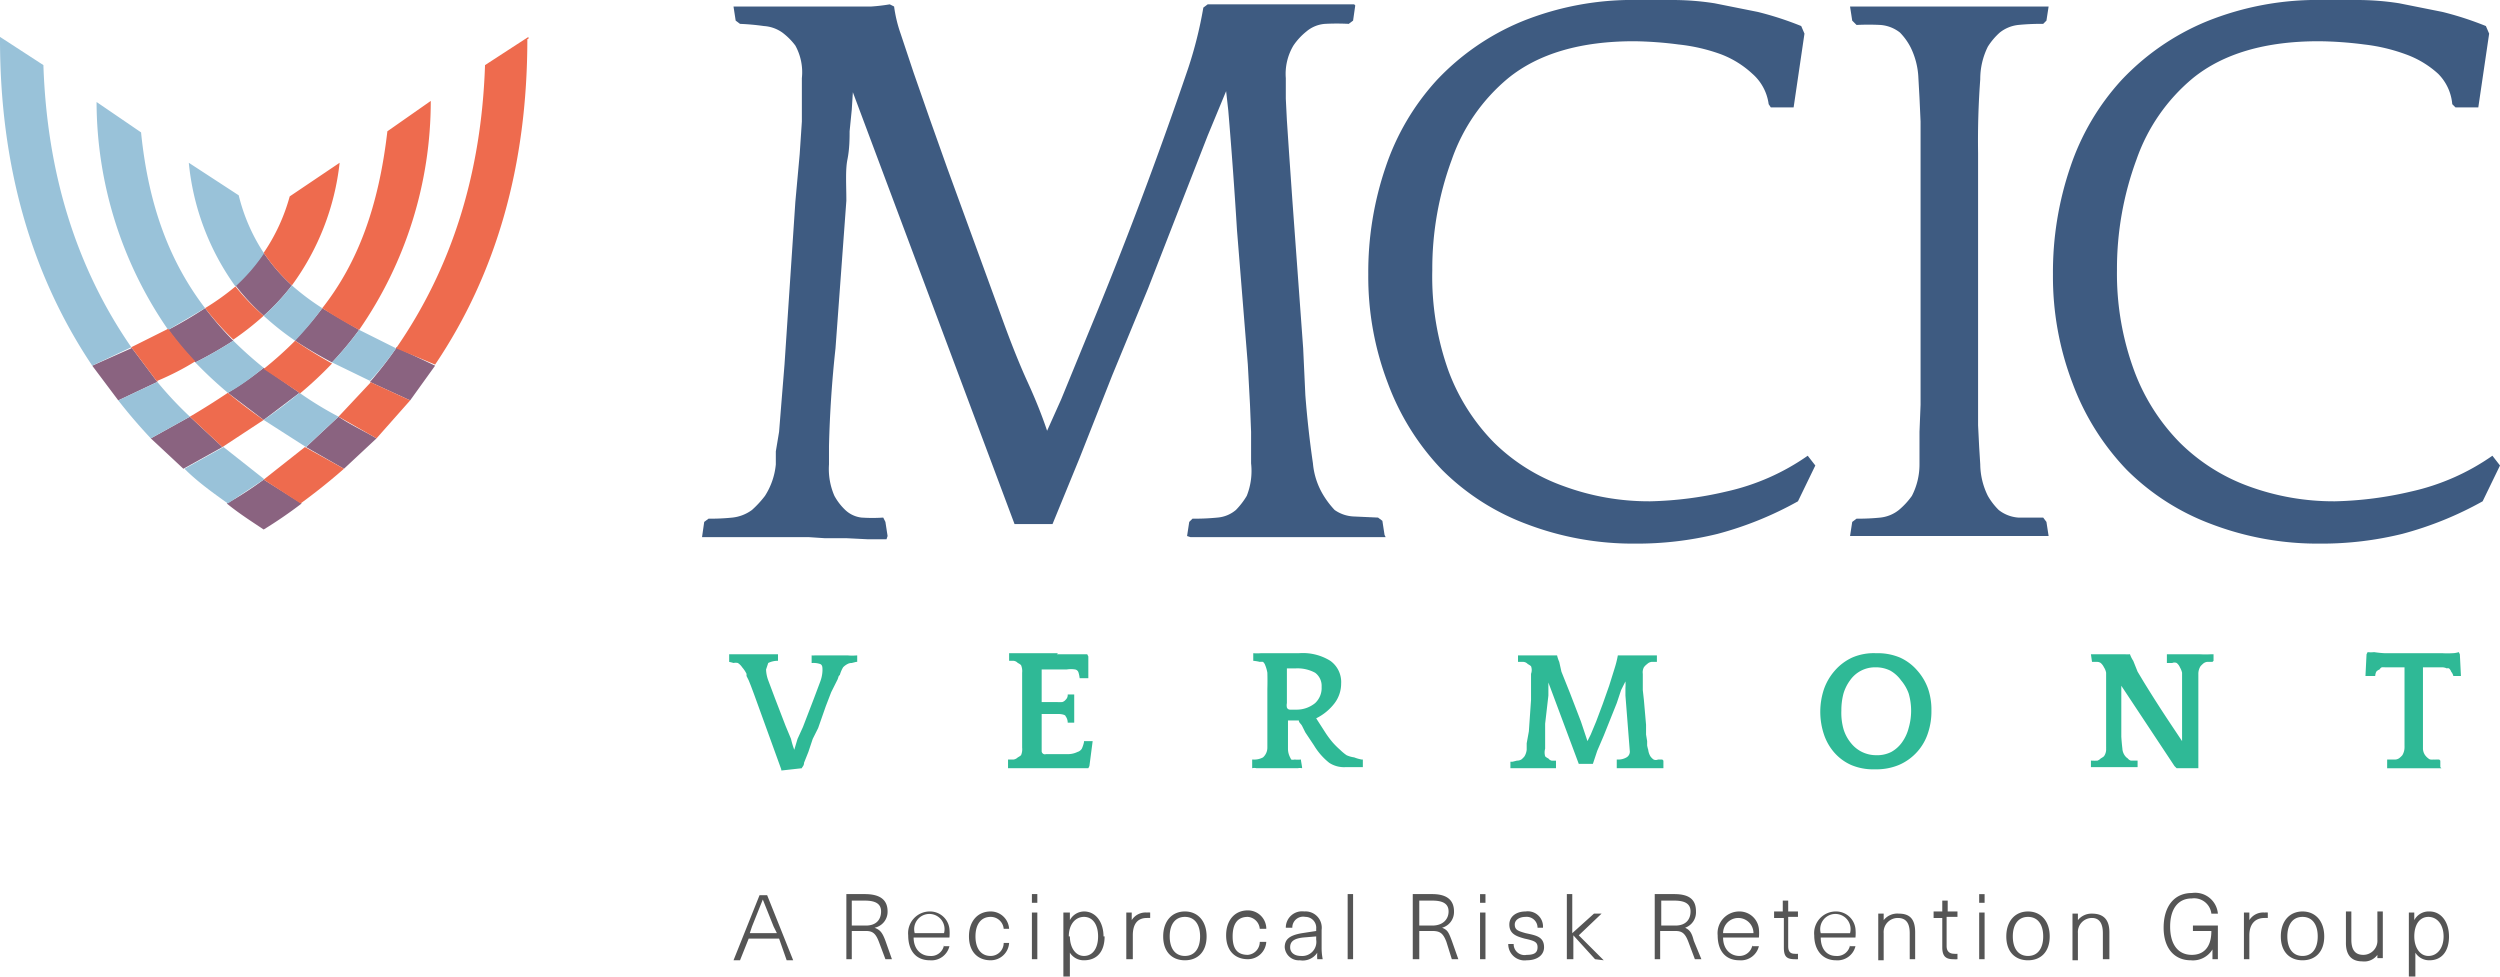
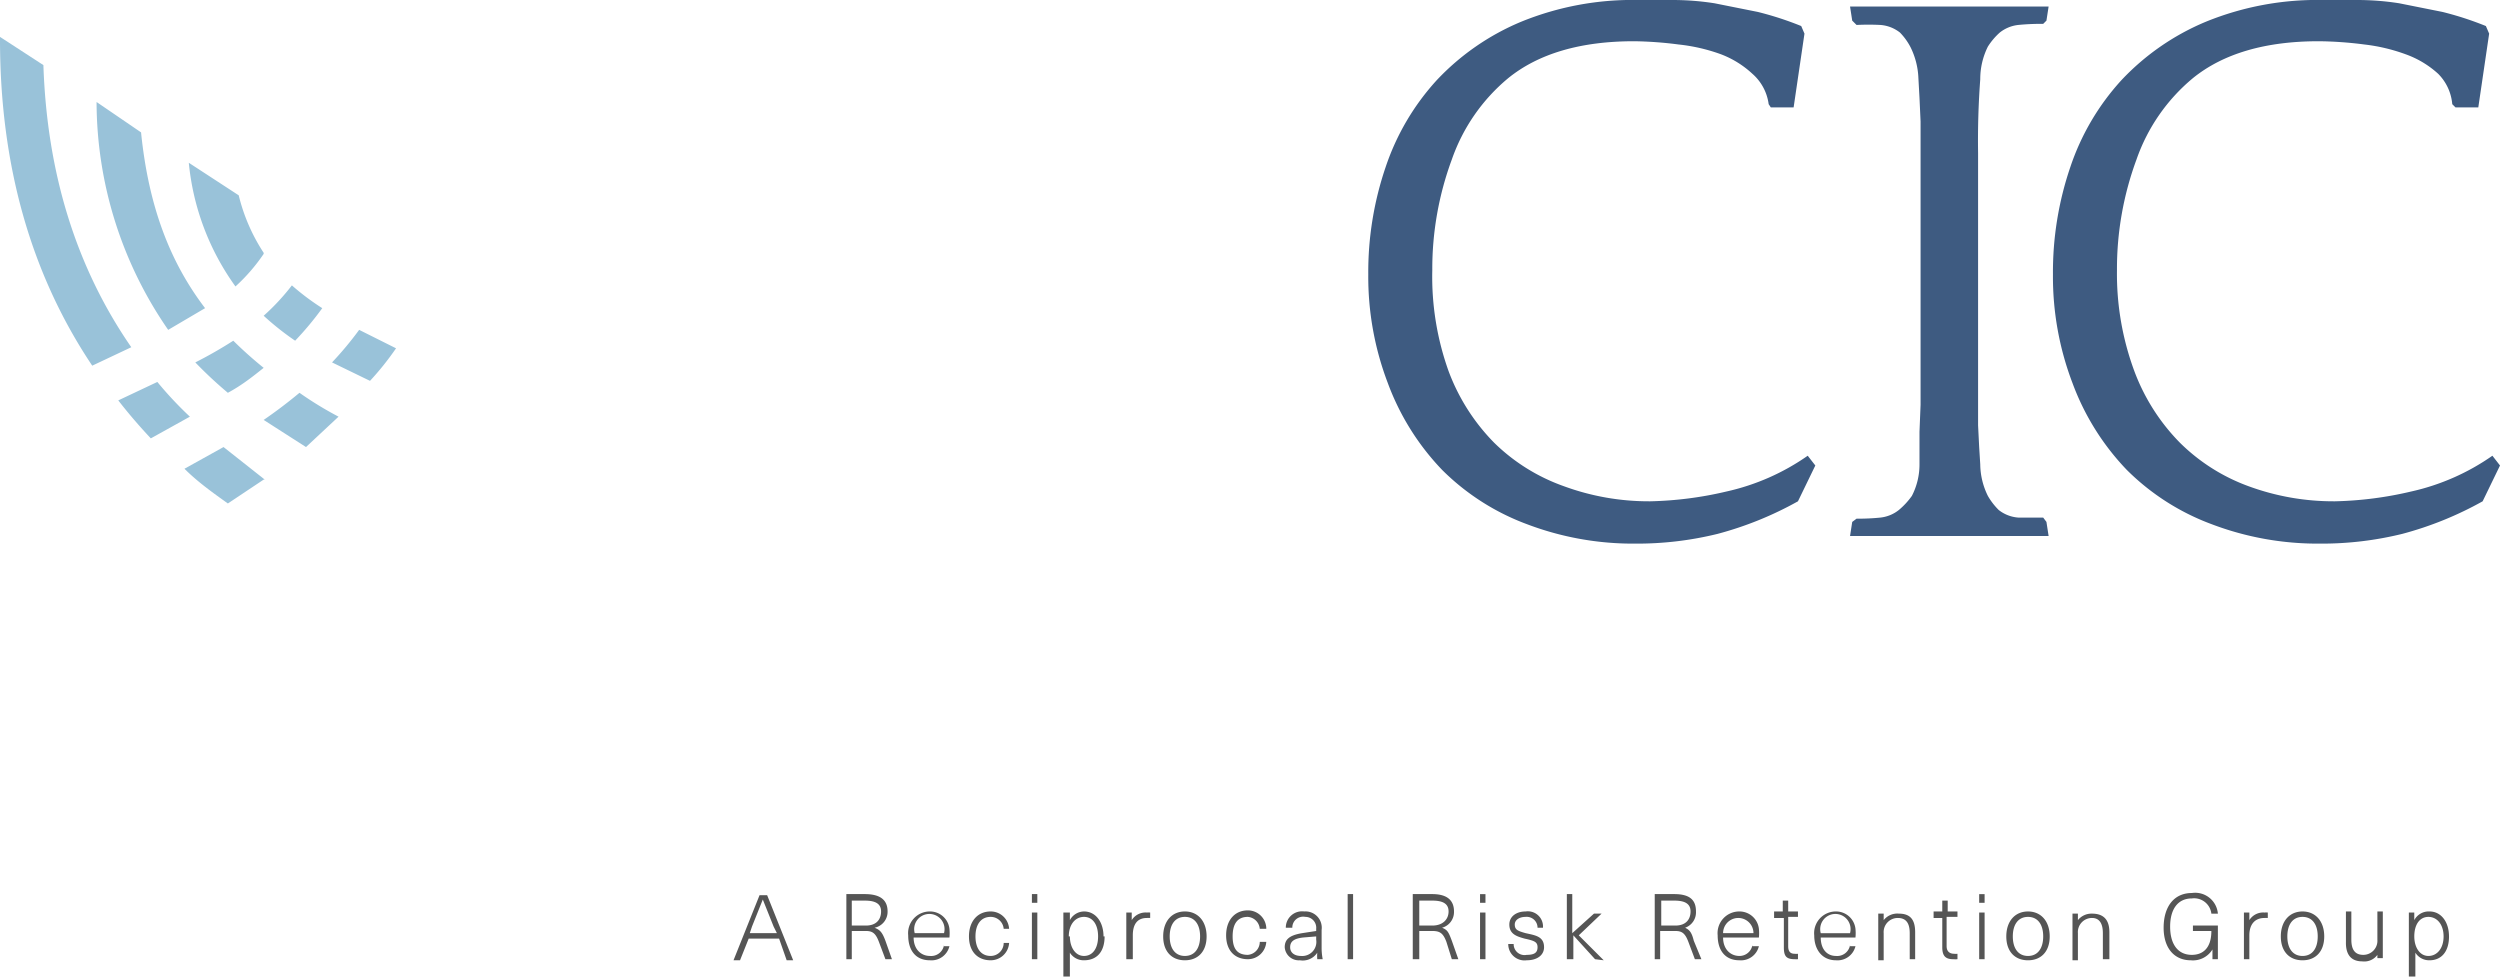
<svg xmlns="http://www.w3.org/2000/svg" width="230.4" height="90">
  <path d="M21 36.2q-1.6 1.2-3.5 2.2l-3-3.2 3.5-1.8a34.7 34.7 0 003 2.8zm7.2 5l-3.9 3-3.8-3 3.8-2.5q1.8 1.3 3.9 2.5zm2.4-7.8q1.7 1 3.5 1.8c-1 1.1-1.9 2.2-3 3.2a72 72 0 01-3.5-2.2 37 37 0 003-2.8zm-6.3.5a34 34 0 01-2.8-2.6 27.2 27.2 0 002.8-2.2 26.3 26.3 0 002.9 2.2 38 38 0 01-2.9 2.6z" fill="none" />
-   <path d="M27.8 46.4q-1.7 1.3-3.5 2.4c-1.2-.8-2.3-1.5-3.4-2.4q1.8-1 3.4-2.2l3.5 2.2zm3.4-8c1 .7 2.3 1.3 3.5 2l-3 2.8-3.5-2 3-2.8zm5.3-6.4l3.6 1.7-2.3 3.2-3.7-1.7q1.3-1.5 2.4-3.1zm-16 9.2l-3.6 2-3-2.8 3.6-2 3 2.8zm7.1-5l-3.3 2.5-3.3-2.5q1.8-1.1 3.3-2.3l3.3 2.3zm-.4-4.9a27.5 27.5 0 002.5-2.9l3.4 2a31.1 31.1 0 01-2.5 3 42 42 0 01-3.4-2zm-15.1.7l2.4 3.2-3.6 1.7-2.4-3.2 3.6-1.6zm5.9 1.4a31.1 31.1 0 01-2.5-3 39 39 0 003.4-2 29 29 0 002.6 3 38.3 38.3 0 01-3.5 2zm6.3-4.3a20.5 20.5 0 01-2.6-2.8 16.4 16.4 0 002.6-3 16.7 16.7 0 002.6 3 20.5 20.5 0 01-2.6 2.8z" fill="#8a6380" />
  <path d="M17.5 38.4l-3.6 2q-1.6-1.7-3-3.5l3.6-1.7q1.4 1.7 3 3.2zm6.8 5.8L21 46.4c-1.4-1-2.8-2-4-3.2l3.6-2 3.8 3zm0-10.3c-1 .8-2 1.6-3.3 2.3a38.2 38.2 0 01-3-2.8 40 40 0 003.5-2 36.7 36.7 0 002.8 2.5zm3.3 2.3q1.7 1.2 3.6 2.2l-3 2.8-3.9-2.5a44 44 0 003.3-2.5zm-3.3-7.1a20.5 20.5 0 002.6-2.8 22.4 22.4 0 002.8 2.1 29 29 0 01-2.5 3 25.4 25.4 0 01-2.9-2.3zm6.3 4.3a31.1 31.1 0 002.5-3l3.4 1.7q-1.1 1.6-2.4 3l-3.5-1.7zM4 6q.5 15 8.1 26l-3.6 1.7Q0 21 0 3.6a.8.8 0 010-.2zm14.9 22.4l-3.4 2a37 37 0 01-6.6-21l4.1 2.8c.7 6.9 2.7 12 5.9 16.2zm5.4-5a16.7 16.7 0 01-2.6 3A23.3 23.3 0 0117.4 15l4.6 3a17 17 0 002.3 5.3z" fill="#99c2d9" />
-   <path d="M28.1 41.2l3.6 2a56.4 56.4 0 01-4 3.2l-3.4-2.2 3.8-3zm6-6l3.7 1.7-3.1 3.5-3.5-2 3-3.2zm-6.5 1L24.3 34a34 34 0 002.9-2.6 41 41 0 003.4 2.1 34.6 34.6 0 01-3 2.8zm-3.3 2.5l-3.8 2.5-3-2.8a72 72 0 003.5-2.2 48 48 0 003.3 2.5zm-9.8-3.5L12.1 32l3.4-1.7a31.1 31.1 0 002.5 3q-1.6 1-3.5 1.8zm9.8-6.1a26.3 26.3 0 01-2.8 2.2 27.5 27.5 0 01-2.6-2.9 23.1 23.1 0 002.8-2 19.7 19.7 0 002.6 2.7zM48.6 3.6q0 17.4-8.5 30l-3.6-1.5Q44.2 21 44.7 6l4-2.6v.2zM33.1 30.4a39 39 0 01-3.4-2c3.3-4.2 5.2-9.4 6-16.3l4-2.8a37 37 0 01-6.6 21.1zM31.3 15a23.4 23.4 0 01-4.4 11.3 16.4 16.4 0 01-2.6-3 17.4 17.4 0 002.4-5.2z" fill="#ee6b4e" />
-   <path d="M72 70.9L69.5 64l-.3-.8-.2-.5-.2-.4v-.2a2.7 2.7 0 00-.4-.6 1.4 1.4 0 00-.4-.4 1 1 0 00-.4 0 3.8 3.8 0 00-.4-.1v-.7h4.5v.6h-.1a2 2 0 00-.8.2l-.2.6a3.2 3.2 0 00.2 1l.6 1.6 1 2.6.5 1.2a7.5 7.5 0 00.3 1l.3-1L74 67l1-2.6.6-1.6a3.2 3.2 0 00.2-1c0-.3 0-.5-.2-.6a1.9 1.9 0 00-.7-.1h-.1v-.7a1 1 0 00.3 0h3a4.8 4.8 0 00.9 0v.6h-.1l-.4.1a.8.8 0 00-.4.1 1.5 1.5 0 00-.4.3 3 3 0 00-.3.7 1.5 1.5 0 01-.1.1l-.1.3-.2.4-.4.8-.5 1.3-.7 2-.5 1-.4 1.2-.4 1c0 .3-.2.4-.2.5l-1.8.2H72zm25.4-10.6h2.8l.1.2v2h-.8a2.6 2.6 0 00-.1-.5.4.4 0 00-.3-.3 2.4 2.4 0 00-.8 0H96v3h1.4a2.7 2.7 0 00.5 0 .6.6 0 00.3-.2.6.6 0 00.2-.5h.6v2.6h-.6a1 1 0 00-.2-.6c0-.1-.3-.2-.7-.2H96v3.4a.3.3 0 00.4.3h2.1a2 2 0 00.8-.2.7.7 0 00.4-.3 2.9 2.9 0 00.2-.6v-.1h.8l-.3 2.3-.1.2h-7.4V70h.5a.7.7 0 00.4-.2 1.4 1.4 0 00.3-.2 1.4 1.4 0 00.1-.7V62a1.4 1.4 0 00-.1-.7 1 1 0 00-.3-.2.6.6 0 00-.4-.2H93v-.7h4.5zM120 70.8a1 1 0 00-.4 0h-3.8a.8.8 0 00-.4 0V70h.1a1.7 1.7 0 00.9-.2 1.2 1.2 0 00.4-.9v-5.4a27 27 0 000-1.5 3.2 3.2 0 00-.2-.7.7.7 0 00-.2-.3 1 1 0 00-.3 0 3.5 3.5 0 00-.6-.1v-.7a4.6 4.6 0 00.7 0h3.5a4.8 4.8 0 012.9.7 2.4 2.4 0 011 2.1 3 3 0 01-.6 1.8 4.8 4.8 0 01-1.7 1.4l.9 1.4a9.1 9.1 0 00.6.8 7.5 7.5 0 00.7.7 4.4 4.4 0 00.6.5 2.5 2.5 0 00.7.2 3.8 3.8 0 00.7.2h.1v.7H124a2.5 2.5 0 01-1.5-.4 6 6 0 01-1.4-1.6l-.4-.6-.4-.6-.3-.6c-.1-.2-.3-.3-.3-.5h-1V69c0 .5.2.8.3 1a.6.6 0 00.3 0 3.8 3.8 0 00.6 0v.1l.1.6zm-.6-5.4a2.7 2.7 0 001.8-.6 1.9 1.9 0 00.6-1.5 1.5 1.5 0 00-.6-1.3 3.4 3.4 0 00-1.8-.4h-.8v3.2a1 1 0 000 .4.3.3 0 00.3.2zm33.9 5.4H149V70h.2a1.5 1.5 0 00.7-.2.6.6 0 00.3-.6l-.4-5.1v-.7a3.8 3.8 0 000-.6l-.4.8-.4 1.2-.6 1.5-.6 1.5-.6 1.4-.4 1.2h-1.3l-2.8-7.5v1.2l-.3 2.6V69a1.3 1.3 0 000 .7.9.9 0 00.3.2.5.5 0 00.3.2 3.6 3.6 0 00.4 0v.7h-4.2v-.6h.2l.4-.1a.8.8 0 00.4-.1 1.7 1.7 0 00.3-.3 1.5 1.5 0 00.2-.6v-.6l.2-1.1.2-2.9v-2.4a1 1 0 000-.7 1.4 1.4 0 00-.3-.2.6.6 0 00-.4-.2h-.5v-.6h3.6a3.2 3.2 0 00.2.6l.2.9.4 1 .4 1 1 2.6.3.9.3.9.3-.6.5-1.2.6-1.6.6-1.7.5-1.6a9.1 9.1 0 00.3-1.2h3.6v.6h-.5a.7.7 0 00-.4.2 1.3 1.3 0 00-.3.3 1 1 0 00-.1.6v1.5l.1.9.2 2.3v.9l.1.6v.4a3.3 3.3 0 00.1.4 1.5 1.5 0 00.2.6 1.2 1.2 0 00.3.3.5.5 0 00.4 0h.4l.1.1v.7zm19.6-10.6a5.3 5.3 0 012.2.4 4.6 4.6 0 011.6 1.2 5.1 5.1 0 011 1.7 6 6 0 01.3 2 6.2 6.2 0 01-.3 2 4.8 4.8 0 01-2.7 3 5.4 5.4 0 01-2.2.4 5.2 5.2 0 01-2.2-.4 4.5 4.5 0 01-1.6-1.2 4.9 4.9 0 01-.9-1.6 6.6 6.6 0 010-4.2 5.2 5.2 0 011-1.7 4.8 4.8 0 011.6-1.2 5 5 0 012.2-.4zm0 9.4a2.9 2.9 0 001.4-.3 3 3 0 001-.9 3.9 3.9 0 00.6-1.3 5.7 5.7 0 000-3.2 3.9 3.9 0 00-.7-1.2 3.1 3.1 0 00-1-.9 3 3 0 00-1.4-.3 2.8 2.8 0 00-2.3 1.2 4 4 0 00-.6 1.2 6 6 0 00-.2 1.6 5.5 5.5 0 00.2 1.7 3.7 3.7 0 00.7 1.3 3 3 0 001 .8 3 3 0 001.3.3zm31.1-9.3v.6l-.1.1h-.5a.7.7 0 00-.4.2 2 2 0 00-.2.2 1.3 1.3 0 00-.2.7v8.7h-2l-.2-.2-4.9-7.4v4.7a20 20 0 00.1 1.1 1.2 1.2 0 00.2.6 1 1 0 00.3.3.5.5 0 00.3.2h.6v.6h-4.3v-.6h.1a4.5 4.5 0 00.5 0 .8.8 0 00.3-.2 1.8 1.8 0 00.3-.2 1.1 1.1 0 00.2-.7 2.5 2.5 0 000-.2V62a1.3 1.3 0 00-.2-.5 1.2 1.2 0 00-.3-.4.6.6 0 00-.3-.1h-.5l-.1-.7h3.2a2 2 0 00.3 0h.1a2.6 2.6 0 00.3.6l.4 1 .6 1a122.2 122.2 0 002.5 3.9l.6.9.4.6V62a1.7 1.7 0 00-.2-.5 1 1 0 00-.3-.4.5.5 0 00-.4 0h-.5v-.8h3.1a8.9 8.9 0 00.9 0h.3zm21 10.5h-5V70h.7a.7.7 0 00.5-.2 1.7 1.7 0 00.2-.2 1.4 1.4 0 00.2-.7 2.4 2.4 0 000-.2v-7.2h-1.8a2 2 0 00-.3 0 .5.5 0 00-.2.2.7.7 0 00-.3.2 1 1 0 00-.1.4h-.9l.1-2 .1-.2a2.6 2.6 0 00.6 0 9.3 9.3 0 001 .1h5.3a7.6 7.6 0 00.9 0 2 2 0 00.6-.1l.1.2.1 2h-.7a1 1 0 00-.2-.4.7.7 0 00-.2-.3.3.3 0 00-.2 0 1.1 1.1 0 00-.4-.1h-1.8V69a1.1 1.1 0 00.2.6 1.4 1.4 0 00.3.3.4.4 0 00.2.1 2.5 2.5 0 00.3 0 2 2 0 00.2 0h.3l.1.1v.6z" fill="#2fb996" />
-   <path d="M127.7 49.5h-18l-.3-.1.2-1.3.3-.3a21 21 0 002.3-.1 3 3 0 001.7-.7 6.9 6.9 0 001-1.3 6.2 6.2 0 00.4-3v-2.9l-.1-2.5-.2-3.7-1-12.4a489.5 489.5 0 00-.8-11l-.2-1.8-1.7 4.1-2.5 6.4-3 7.7-3.3 8-3 7.6-2.5 6.1h-3.5L78.6 8.5l-.1 1.6-.2 2c0 .6 0 1.6-.2 2.6S78 17 78 18.5l-1 13.6a106 106 0 00-.6 9v1.7a6.2 6.2 0 00.5 2.9 5.3 5.3 0 001 1.3 2.6 2.6 0 001.5.7 14.8 14.8 0 002 0l.2.4.2 1.3-.1.3H80l-2-.1h-2l-1.5-.1h-9.8l.2-1.4.4-.3a19.3 19.3 0 002.2-.1 3.7 3.7 0 001.8-.7 9.3 9.3 0 001.2-1.3 6.5 6.5 0 001-2.9v-1.2l.3-1.8.2-2.5.3-3.7 1-15 .4-4.4.2-3v-4a5.1 5.1 0 00-.6-3A6 6 0 0072.1 3a3.3 3.3 0 00-1.7-.6 21.9 21.9 0 00-2.2-.2l-.4-.3-.2-1.3h12.7A16.5 16.5 0 0082 .4l.4.2a12.6 12.6 0 00.6 2.5l1.2 3.6 1.5 4.3 1.6 4.5 5 13.7q1.3 3.6 2.4 6t1.8 4.5l1.3-2.9 2.5-6.1a398.8 398.8 0 009.2-24.4 38 38 0 001.4-5.6l.4-.3h13.5l.1.1-.2 1.4-.4.3a21 21 0 00-2.2 0 3 3 0 00-1.7.7 5.9 5.9 0 00-1.2 1.3 5.1 5.1 0 00-.7 3v1.9l.1 2 .2 3 .3 4.3 1 13.7.2 4.3a92.1 92.1 0 00.7 6.3 6.8 6.8 0 001 3 8.1 8.1 0 001 1.3 3.3 3.3 0 001.8.6l2.2.1.4.3.2 1.3z" fill="#3e5b81" />
  <path d="M163 9.6a4.5 4.5 0 00-1.5-2.8 8.9 8.9 0 00-2.9-1.8 16.5 16.5 0 00-3.9-.9 35 35 0 00-4.1-.3q-7.4 0-11.6 3.4a17 17 0 00-5.2 7.5 29.1 29.1 0 00-1.8 10.2 25.8 25.8 0 001.5 9.3 18.7 18.7 0 004.2 6.6 17.5 17.5 0 006.4 4 22.7 22.7 0 008 1.4 33.6 33.6 0 007-.9 21 21 0 007.5-3.3l.7.9-1.6 3.3a32 32 0 01-7.4 3 31 31 0 01-7.6.9 27.5 27.5 0 01-10-1.8 21.8 21.8 0 01-7.8-5 23.1 23.1 0 01-5-8 27.5 27.5 0 01-1.8-10 30 30 0 011.6-9.9 22.4 22.4 0 014.7-8 22.6 22.6 0 017.8-5.4A27.2 27.2 0 01151 0h3.2a25.2 25.2 0 013.8.3l4 .8a29.7 29.7 0 014 1.3l.3.7-1 6.8h-2.1zm25.8-9l-.2 1.3-.3.3a21 21 0 00-2.3.1 3.3 3.3 0 00-1.7.7 6.1 6.1 0 00-1.1 1.3 6.7 6.7 0 00-.7 3 76.8 76.8 0 00-.2 6.8v25.1l.1 2 .1 1.6a6.7 6.7 0 00.7 2.9 6.1 6.1 0 001 1.3 3.3 3.3 0 001.8.7h2.3l.3.4.2 1.3h-18.3l.2-1.3.4-.3a19.8 19.8 0 002.2-.1 3.3 3.3 0 001.7-.7 6.9 6.9 0 001.2-1.3 6.3 6.3 0 00.7-2.9v-3l.1-2.5V11.2l-.1-2.2-.1-1.8a7 7 0 00-.7-2.8 5.6 5.6 0 00-1-1.4 3.3 3.3 0 00-1.8-.7 21.9 21.9 0 00-2.2 0l-.4-.4-.2-1.3h18.1zm37.2 9a4.5 4.5 0 00-1.3-2.8 8.9 8.9 0 00-3-1.8 16.5 16.5 0 00-3.8-.9 35 35 0 00-4.2-.3q-7.4 0-11.6 3.4a17 17 0 00-5.2 7.5 29.1 29.1 0 00-1.8 10.2 25.8 25.8 0 001.6 9.3 18.7 18.7 0 004.2 6.6 17.5 17.5 0 006.3 4 22.7 22.7 0 008 1.4 33.6 33.6 0 007-.9 21 21 0 007.5-3.3l.7.9-1.6 3.3a32 32 0 01-7.4 3 31 31 0 01-7.6.9 27.5 27.5 0 01-10-1.8 21.8 21.8 0 01-7.8-5 23.1 23.1 0 01-5-8 27.5 27.5 0 01-1.8-10 30 30 0 011.6-9.9 22.4 22.4 0 014.7-8 22.6 22.6 0 017.8-5.4 27.2 27.2 0 0110.8-2h3.2a25.2 25.2 0 013.8.3l4 .8a29.7 29.7 0 014 1.3l.3.7-1 6.8h-2.1z" fill="#3e5b81" />
  <path d="M69 86.5l-.8 2h-.6l2.4-6h.7l2.4 6h-.6l-.7-2zm2.3-1.1l-1-2.5-1 2.5-.2.6h2.5zm8.4-3c1.5 0 2.1.6 2.1 1.6a1.5 1.5 0 01-1.2 1.5c.5.2.7.4 1 1.2l.6 1.7h-.6l-.6-1.6c-.3-.8-.6-1-1.2-1h-1.3v2.6H78v-6zm-1.2 2.9h1.3c1 0 1.4-.6 1.4-1.3 0-.7-.5-1-1.5-1h-1.2zm8.5 1.9h.5a1.7 1.7 0 01-1.8 1.3c-1.3 0-2-.9-2-2.3a2 2 0 012-2.2 1.8 1.8 0 011.8 1.6 4 4 0 010 .8h-3.3c0 1.1.7 1.7 1.5 1.7a1.2 1.2 0 001.3-1zM84.3 86H87a1.4 1.4 0 10-2.7 0zm8.7-.4h-.5a1.2 1.2 0 00-1.2-1.1c-.9 0-1.4.7-1.4 1.8s.5 1.8 1.4 1.8a1.2 1.2 0 001.2-1.2h.5a1.7 1.7 0 01-1.7 1.6c-1.2 0-2-.8-2-2.2s.8-2.3 2-2.3a1.7 1.7 0 011.7 1.6zm2.1-2.4v-.8h.5v.8zm0 5.2v-4.3h.5v4.3zm6.7-2.1c0 1.4-.7 2.2-1.9 2.2a1.5 1.5 0 01-1.3-.7V90H98v-5.9h.6v.7a1.5 1.5 0 011.3-.8c1.1 0 1.8 1 1.8 2.3zm-3.2 0c0 1 .5 1.8 1.3 1.8s1.3-.7 1.3-1.8-.5-1.8-1.3-1.8-1.4.7-1.4 1.8zm7.4-2.2v.5a2.4 2.4 0 00-.3 0c-.9 0-1.3.6-1.3 1.6v2.2h-.6v-4.3h.5v.7a1.5 1.5 0 011.4-.7 1.6 1.6 0 01.3 0zm5.2 2.2c0 1.4-.8 2.2-2 2.2s-2-.8-2-2.2.8-2.3 2-2.3 2 .9 2 2.3zm-3.4 0c0 1.1.5 1.8 1.4 1.8s1.4-.7 1.4-1.8-.5-1.8-1.4-1.8-1.4.7-1.4 1.8zm8.9-.7h-.6a1.2 1.2 0 00-1.1-1.1c-1 0-1.4.7-1.4 1.8S114 88 115 88a1.2 1.2 0 001.1-1.2h.6a1.7 1.7 0 01-1.7 1.6c-1.2 0-2-.8-2-2.2s.8-2.3 2-2.3a1.7 1.7 0 011.7 1.6zm5.1.1v1.7a5.5 5.5 0 00.1 1h-.5a3.5 3.5 0 010-.6 1.6 1.6 0 01-1.6.7 1.3 1.3 0 01-1.4-1.2c0-.7.4-1.1 1.6-1.3l1.3-.2v-.2a1 1 0 00-1-1.1 1 1 0 00-1.2 1h-.6a1.5 1.5 0 011.7-1.5 1.5 1.5 0 011.6 1.7zm-.5.6l-1.2.1c-.9.1-1.2.4-1.2.9s.4.8 1 .8a1.3 1.3 0 001.4-1.5zm2.9 2.1v-6h.5v6zm7.8-6c1.4 0 2 .6 2 1.6a1.5 1.5 0 01-1.1 1.5c.5.2.6.4.9 1.2l.6 1.7h-.6l-.5-1.6c-.3-.8-.6-1-1.3-1h-1.2v2.6h-.6v-6zm-1.2 2.9h1.2c1 0 1.5-.6 1.5-1.3 0-.7-.5-1-1.5-1h-1.2zm5.6-2.1v-.8h.5v.8zm0 5.2v-4.3h.5v4.3zm5.8-2.9h-.5a1 1 0 00-1.1-1c-.6 0-1 .3-1 .7 0 .5.3.6 1 .8.9.2 1.7.3 1.7 1.3 0 .7-.6 1.2-1.6 1.2A1.5 1.5 0 01139 87h.5a1 1 0 001.2 1c.7 0 1-.2 1-.7 0-.5-.3-.6-1.2-.8-.7-.2-1.4-.4-1.4-1.3 0-.7.6-1.2 1.5-1.2a1.4 1.4 0 011.6 1.5zm4.8 2.9l-2-2.2v2.2h-.6v-6h.5V86l2-1.8h.7l-2.1 2 2.3 2.3zm7.3-6c1.5 0 2 .6 2 1.6a1.5 1.5 0 01-1 1.5c.4.2.6.4.8 1.2l.7 1.7h-.6l-.6-1.6c-.3-.8-.6-1-1.2-1H153v2.6h-.5v-6zm-1.2 2.9h1.3c1 0 1.4-.6 1.4-1.3 0-.7-.5-1-1.5-1h-1.2zm8.4 1.9h.6a1.7 1.7 0 01-1.8 1.3c-1.3 0-2-.9-2-2.3a2 2 0 012-2.2 1.8 1.8 0 011.8 1.6 4 4 0 010 .8h-3.3c0 1.1.7 1.7 1.5 1.7a1.2 1.2 0 001.2-1zm-2.7-1.2h2.8a1.4 1.4 0 10-2.8 0zm6.9 2v.4a2 2 0 01-.3 0c-.8 0-1-.3-1-1.1v-2.7h-.9V84h.8v-1h.5v1h.9v.5h-.9v2.7c0 .5.2.7.6.7a1.4 1.4 0 00.3 0zm4.8-.8h.5a1.7 1.7 0 01-1.8 1.3c-1.2 0-2-.9-2-2.3a2 2 0 012-2.2 1.8 1.8 0 011.8 1.6 4 4 0 010 .8h-3.2c0 1.1.6 1.7 1.4 1.7a1.2 1.2 0 001.3-1zm-2.7-1.2h2.7a1.4 1.4 0 10-2.7 0zm8.7-.2v2.6h-.5V86c0-1-.4-1.4-1.1-1.4a1.3 1.3 0 00-1.3 1.4v2.5h-.5v-4.3h.5v.6a1.6 1.6 0 011.4-.6c1 0 1.5.5 1.5 1.7zm3.9 2.2v.4a2 2 0 01-.4 0c-.7 0-1-.3-1-1.1v-2.7h-.8V84h.8v-1h.5v1h.9v.5h-1v2.7c0 .5.3.7.7.7a1.4 1.4 0 00.3 0zm2-4.8v-.8h.5v.8zm0 5.2v-4.3h.5v4.3zm6.5-2.1c0 1.4-.8 2.2-2 2.2s-2-.8-2-2.2.8-2.3 2-2.3 2 .9 2 2.3zm-3.4 0c0 1.1.5 1.8 1.4 1.8s1.4-.7 1.4-1.8-.5-1.8-1.4-1.8-1.4.7-1.4 1.8zm8.9-.5v2.6h-.6V86c0-1-.4-1.4-1-1.4a1.3 1.3 0 00-1.3 1.4v2.5h-.5v-4.3h.5v.6a1.6 1.6 0 011.3-.6c1 0 1.6.5 1.6 1.7zm10-1.6h-.6a1.6 1.6 0 00-1.8-1.4c-1.3 0-2 1-2 2.6s.7 2.6 2 2.6c1 0 1.8-.6 1.8-2.2h-1.7v-.5h2.3v3.1h-.5v-.9a2.1 2.1 0 01-2 1c-1.5 0-2.5-1.1-2.5-3 0-2 1-3.2 2.6-3.2a2.1 2.1 0 012.4 1.9zm4.6-.1v.5a2.4 2.4 0 00-.3 0c-.9 0-1.4.6-1.4 1.6v2.2h-.5v-4.3h.5v.7a1.5 1.5 0 011.4-.7 1.6 1.6 0 01.3 0zm5.2 2.2c0 1.4-.8 2.2-2 2.2s-2-.8-2-2.2.8-2.3 2-2.3 2 .9 2 2.3zm-3.4 0c0 1.1.5 1.8 1.4 1.8s1.4-.7 1.4-1.8-.5-1.8-1.4-1.8-1.4.7-1.4 1.8zm5.4.5V84h.5v2.6c0 1 .4 1.4 1.1 1.4a1.3 1.3 0 001.3-1.4V84h.5v4.3h-.5V88a1.5 1.5 0 01-1.4.6c-1 0-1.5-.6-1.5-1.7zm9.5-.5c0 1.4-.7 2.2-1.8 2.2a1.5 1.5 0 01-1.3-.7V90h-.6v-5.9h.5v.7a1.5 1.5 0 011.4-.8c1.1 0 1.8 1 1.8 2.3zm-3.2 0c0 1 .5 1.8 1.3 1.8s1.4-.7 1.4-1.8-.6-1.8-1.4-1.8c-.8 0-1.3.7-1.3 1.8z" fill="#555" />
</svg>